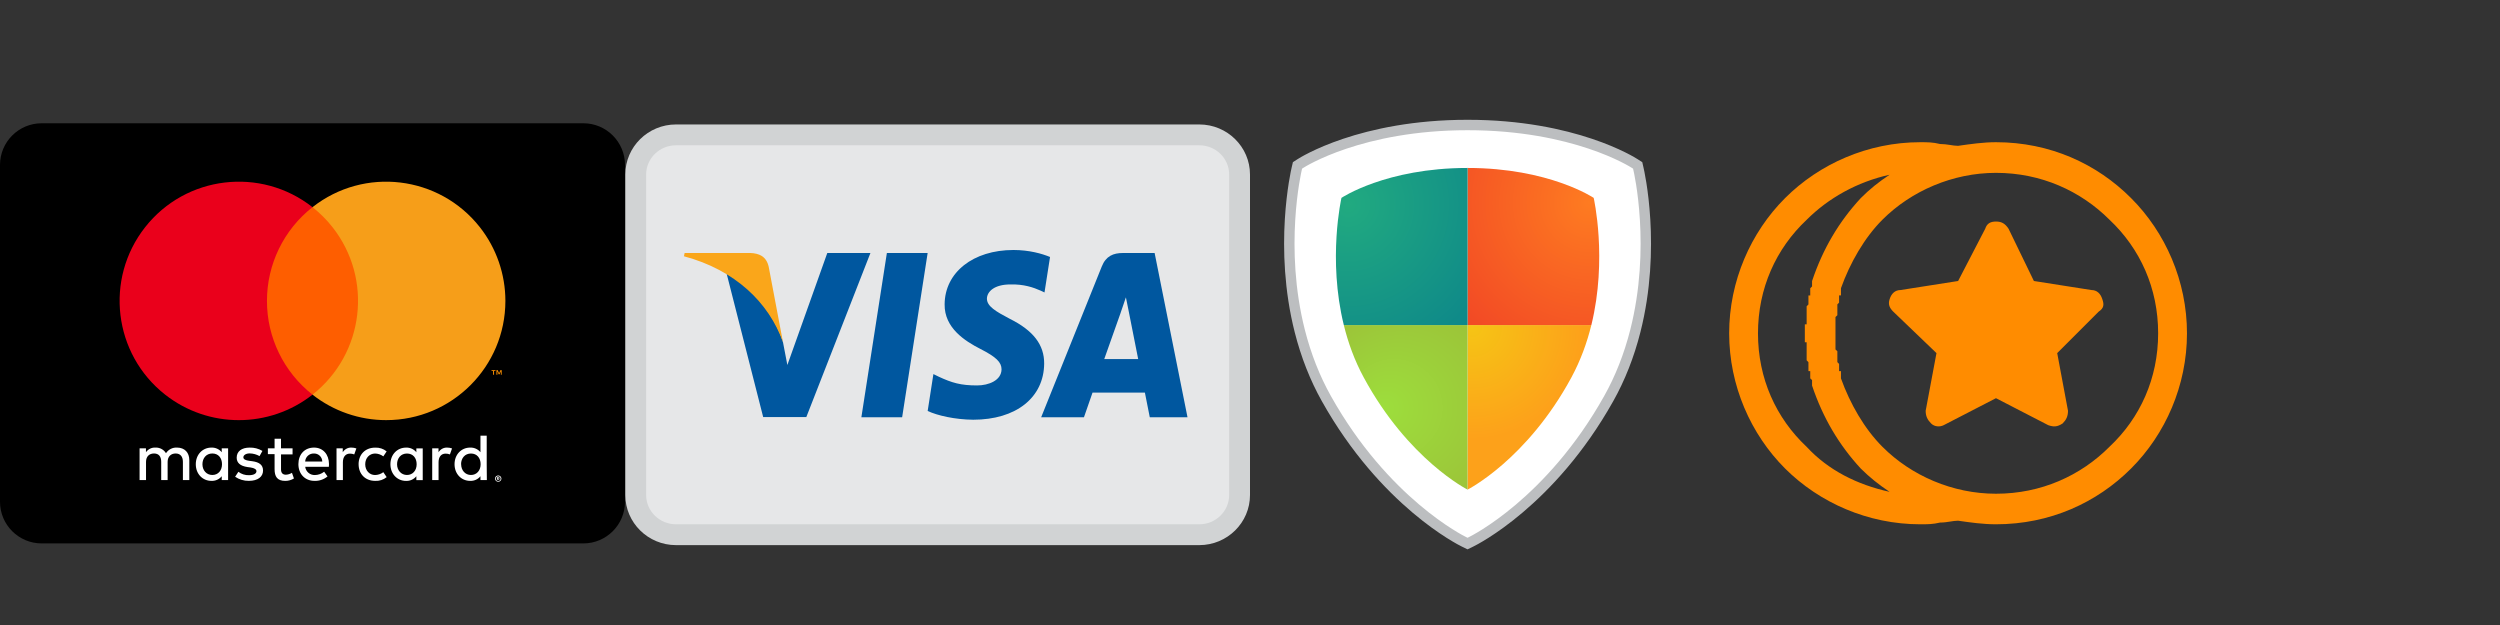
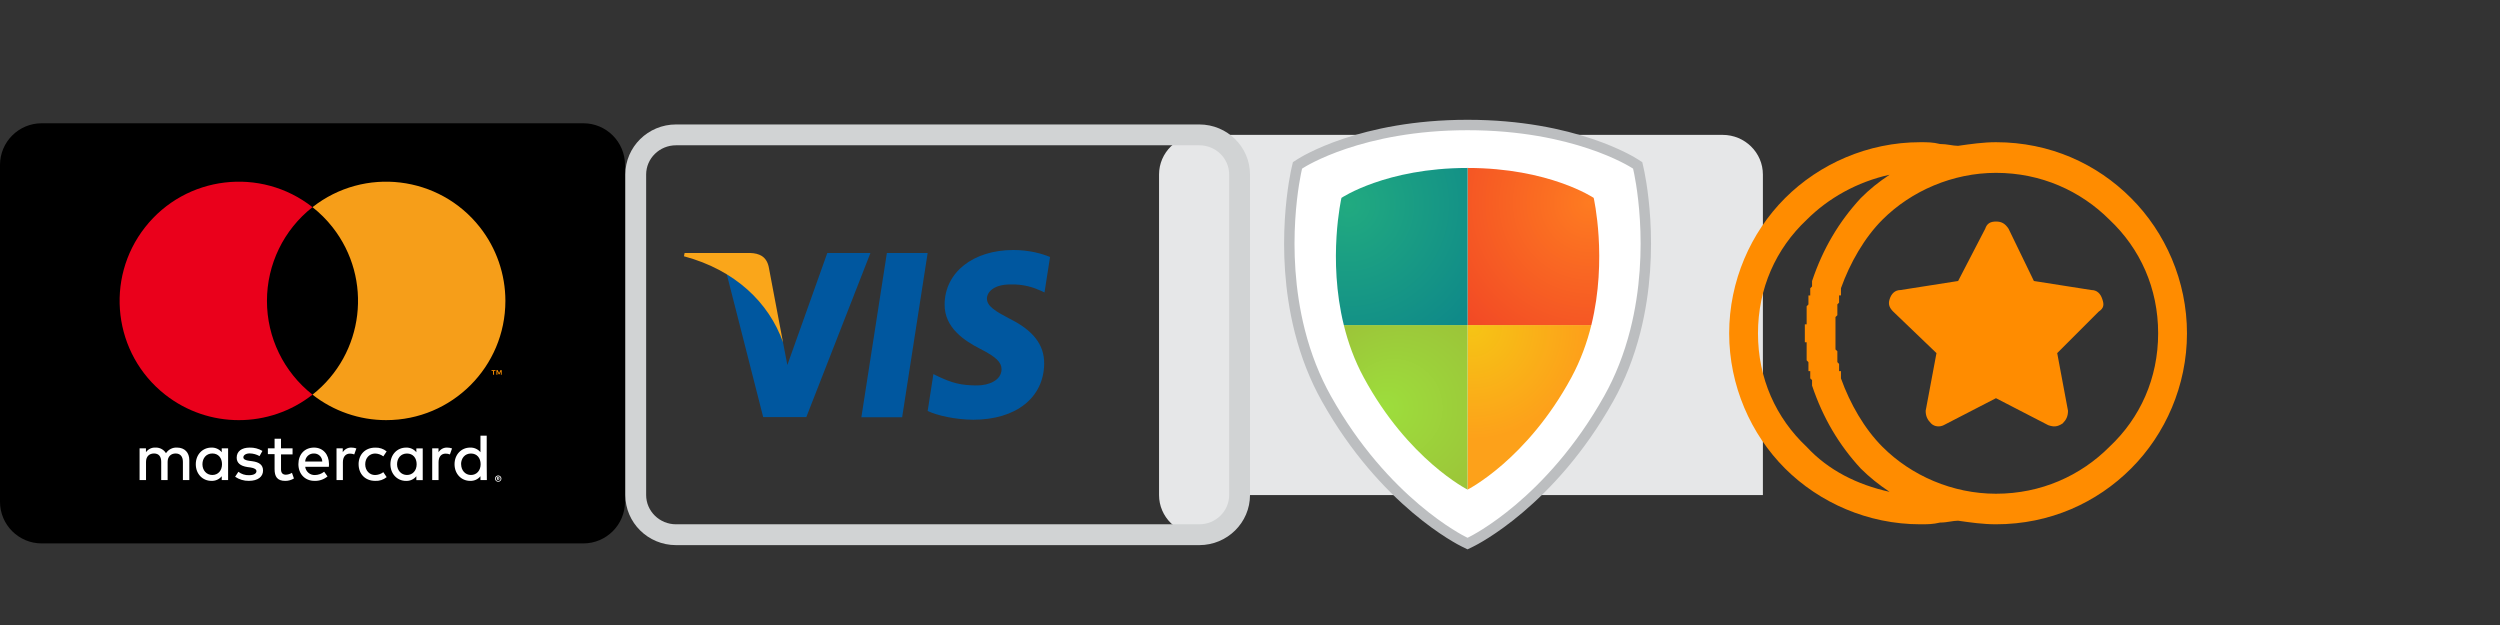
<svg xmlns="http://www.w3.org/2000/svg" version="1.1" id="Layer_1" x="0px" y="0px" width="120px" height="30px" viewBox="0 0 120 30" enable-background="new 0 0 120 30" xml:space="preserve">
  <rect x="0" y="0" width="120" height="30" fill="#333333" stroke="none" />
  <path d="M30,24.084c0,1.104-0.896,2-2,2H2c-1.104,0-2-0.896-2-2V7.917c0-1.104,0.896-2,2-2h26c1.104,0,2,0.896,2,2V24.084z" />
  <path id="_Compound_Path_" fill="#FFFFFF" d="M9.087,23.043v-0.957c0-0.36-0.217-0.598-0.585-0.602  c-0.214-0.014-0.419,0.09-0.535,0.27c-0.105-0.175-0.298-0.278-0.503-0.27c-0.181-0.011-0.354,0.074-0.458,0.223v-0.186H6.7v1.521  h0.309v-0.871c0-0.264,0.159-0.404,0.385-0.404s0.344,0.144,0.344,0.401v0.874h0.308v-0.871c0-0.264,0.166-0.404,0.386-0.404  s0.347,0.144,0.347,0.401v0.874H9.087z M14.042,21.521h-0.554v-0.461H13.18v0.461h-0.322v0.277h0.322v0.722  c0,0.354,0.125,0.563,0.515,0.563c0.146,0,0.29-0.041,0.414-0.117l-0.095-0.271c-0.088,0.055-0.189,0.086-0.293,0.091  c-0.165,0-0.232-0.103-0.232-0.255v-0.721h0.554V21.521z M16.865,21.484c-0.167-0.006-0.324,0.08-0.413,0.223v-0.186h-0.299v1.521  h0.306v-0.855c0-0.251,0.121-0.413,0.338-0.413c0.07-0.001,0.141,0.012,0.207,0.038l0.102-0.287  c-0.076-0.027-0.156-0.041-0.236-0.041H16.865z M12.597,21.644c-0.186-0.11-0.399-0.166-0.615-0.159  c-0.385,0-0.621,0.18-0.621,0.483c0,0.249,0.172,0.398,0.513,0.45l0.156,0.021c0.18,0.027,0.28,0.091,0.28,0.176  c0,0.119-0.133,0.194-0.36,0.194c-0.183,0.006-0.363-0.052-0.508-0.163l-0.156,0.238c0.194,0.133,0.424,0.201,0.659,0.197  c0.439,0,0.681-0.203,0.681-0.493c0-0.271-0.18-0.405-0.518-0.45l-0.157-0.021c-0.143-0.021-0.27-0.064-0.27-0.166  s0.121-0.188,0.303-0.188c0.167,0.003,0.33,0.048,0.474,0.13L12.597,21.644z M17.213,22.283c0,0.461,0.309,0.799,0.799,0.799  c0.199,0.011,0.395-0.054,0.548-0.18L18.4,22.664c-0.115,0.087-0.254,0.135-0.398,0.137c-0.264,0-0.471-0.211-0.471-0.516  c0-0.306,0.207-0.513,0.471-0.516c0.144,0.002,0.283,0.05,0.398,0.137l0.159-0.239c-0.154-0.126-0.349-0.19-0.548-0.181  c-0.49,0-0.799,0.338-0.799,0.8V22.283z M15.074,21.484c-0.45,0-0.751,0.321-0.751,0.795c0,0.475,0.318,0.803,0.774,0.803  c0.227,0.008,0.449-0.068,0.624-0.213l-0.162-0.227c-0.125,0.102-0.281,0.157-0.442,0.16c-0.235,0.01-0.438-0.162-0.467-0.395h1.135  c0-0.042,0.007-0.084,0.007-0.129C15.79,21.806,15.5,21.484,15.074,21.484z M15.067,21.768c0.214-0.007,0.394,0.16,0.401,0.374  c0,0.004,0,0.007,0,0.011h-0.82C14.659,21.932,14.846,21.76,15.067,21.768z M10.949,22.283v-0.762h-0.306v0.186  c-0.12-0.148-0.303-0.23-0.494-0.223c-0.426,0-0.751,0.334-0.751,0.799s0.325,0.799,0.751,0.799  c0.191,0.008,0.374-0.074,0.494-0.223v0.184h0.306V22.283z M9.717,22.283c0-0.286,0.18-0.516,0.474-0.516  c0.294,0,0.465,0.219,0.465,0.516s-0.18,0.516-0.465,0.516S9.717,22.57,9.717,22.283z M21.462,21.484  c-0.167-0.006-0.325,0.08-0.413,0.223v-0.186h-0.303v1.521h0.305v-0.855c0-0.251,0.121-0.413,0.338-0.413  c0.071-0.001,0.141,0.012,0.207,0.038l0.102-0.287C21.622,21.498,21.543,21.484,21.462,21.484z M23.914,22.822  c0.02,0,0.041,0.005,0.06,0.014c0.019,0.007,0.034,0.018,0.049,0.031s0.024,0.03,0.032,0.049c0.018,0.037,0.018,0.08,0,0.117  c-0.008,0.018-0.018,0.033-0.032,0.047s-0.03,0.025-0.049,0.033c-0.038,0.017-0.082,0.017-0.12,0  c-0.019-0.008-0.035-0.02-0.05-0.033c-0.014-0.014-0.024-0.029-0.032-0.047c-0.016-0.037-0.016-0.08,0-0.117  c0.008-0.018,0.019-0.035,0.032-0.049C23.834,22.84,23.873,22.824,23.914,22.822z M23.914,23.094c0.016,0,0.031-0.004,0.045-0.01  s0.027-0.016,0.037-0.025c0.012-0.011,0.02-0.023,0.025-0.037c0.012-0.029,0.012-0.062,0-0.09c-0.006-0.015-0.014-0.027-0.025-0.037  c-0.01-0.011-0.023-0.02-0.037-0.025c-0.028-0.012-0.061-0.012-0.09,0c-0.014,0.006-0.027,0.014-0.037,0.025  c-0.012,0.01-0.02,0.022-0.025,0.037c-0.012,0.028-0.012,0.061,0,0.09c0.012,0.027,0.034,0.051,0.063,0.063  c0.016,0.006,0.031,0.009,0.048,0.008L23.914,23.094z M23.922,22.904c0.016,0,0.03,0.004,0.042,0.012  c0.017,0.016,0.019,0.043,0.003,0.059c-0.001,0.002-0.002,0.002-0.003,0.004c-0.009,0.008-0.021,0.012-0.033,0.013l0.046,0.054  H23.94l-0.042-0.053h-0.014v0.053h-0.031v-0.141H23.922z M23.889,22.932v0.036h0.033c0.007,0.002,0.014,0.002,0.02,0  c0.005-0.003,0.008-0.009,0.008-0.015c0-0.005-0.003-0.01-0.008-0.014c-0.006-0.003-0.012-0.004-0.02-0.004L23.889,22.932z   M20.291,22.284v-0.761h-0.306v0.184c-0.12-0.147-0.303-0.23-0.493-0.222c-0.426,0-0.752,0.334-0.752,0.799s0.326,0.8,0.752,0.8  c0.19,0.007,0.373-0.076,0.493-0.225v0.186h0.306V22.284z M19.059,22.284c0-0.286,0.18-0.515,0.475-0.515s0.465,0.219,0.465,0.515  s-0.185,0.515-0.465,0.515S19.059,22.57,19.059,22.284z M23.362,22.284v-1.373h-0.3v0.796c-0.119-0.148-0.303-0.23-0.493-0.223  c-0.427,0-0.751,0.334-0.751,0.799s0.324,0.799,0.751,0.799c0.19,0.008,0.374-0.074,0.493-0.223v0.184h0.307L23.362,22.284z   M22.131,22.284c0-0.286,0.18-0.515,0.474-0.515s0.465,0.219,0.465,0.515s-0.185,0.515-0.465,0.515s-0.47-0.229-0.47-0.516  L22.131,22.284z" />
-   <rect x="12.246" y="9.944" fill="#FE5E00" width="5.509" height="8.999" />
  <path id="_Path_" fill="#EA001B" d="M12.814,14.444c-0.001-1.756,0.804-3.415,2.186-4.5c-2.485-1.953-6.083-1.521-8.035,0.963  c-1.953,2.485-1.522,6.083,0.962,8.036c2.076,1.631,4.998,1.631,7.073,0C13.619,17.858,12.813,16.199,12.814,14.444z" />
  <path fill="#FF9100" d="M23.713,17.988v-0.18h0.07v-0.037h-0.188v0.037h0.073v0.18H23.713z M24.08,17.988v-0.223h-0.059  l-0.066,0.154l-0.066-0.154H23.83v0.223h0.044v-0.167l0.063,0.144h0.042l0.062-0.145v0.168H24.08z" />
  <path fill="#F69E19" d="M24.259,14.444c-0.001,3.16-2.563,5.722-5.724,5.722c-1.281,0-2.527-0.431-3.535-1.223  c2.484-1.955,2.915-5.553,0.961-8.038c-0.281-0.357-0.604-0.68-0.961-0.961c2.484-1.953,6.082-1.521,8.035,0.963  C23.828,11.916,24.258,13.161,24.259,14.444z" />
-   <path fill="#E6E7E8" d="M59.5,23.762c0,1.051-0.865,1.904-1.933,1.904H32.448c-1.067,0-1.933-0.854-1.933-1.904V8.377  c0-1.051,0.865-1.903,1.933-1.903h25.119c1.067,0,1.933,0.853,1.933,1.903V23.762z" />
+   <path fill="#E6E7E8" d="M59.5,23.762c0,1.051-0.865,1.904-1.933,1.904c-1.067,0-1.933-0.854-1.933-1.904V8.377  c0-1.051,0.865-1.903,1.933-1.903h25.119c1.067,0,1.933,0.853,1.933,1.903V23.762z" />
  <path fill="#D1D3D4" d="M57.567,26.166H32.448c-1.342,0-2.433-1.078-2.433-2.404V8.377c0-1.325,1.091-2.403,2.433-2.403h25.119  C58.909,5.974,60,7.052,60,8.377v15.385C60,25.088,58.909,26.166,57.567,26.166z M32.448,6.974c-0.79,0-1.433,0.629-1.433,1.403  v15.385c0,0.773,0.643,1.404,1.433,1.404h25.119c0.79,0,1.433-0.631,1.433-1.404V8.377c0-0.774-0.643-1.403-1.433-1.403H32.448z" />
  <g>
    <polygon fill="#00579F" points="42.57,12.144 41.346,20.028 43.303,20.028 44.527,12.144  " />
    <path fill="#00579F" d="M48.476,15.306c-0.685-0.361-1.104-0.604-1.104-0.974c0.008-0.335,0.354-0.679,1.127-0.679   c0.637-0.017,1.104,0.142,1.459,0.301l0.178,0.084l0.266-1.703C50.016,12.176,49.403,12,48.645,12   c-1.933,0-3.294,1.074-3.303,2.609c-0.016,1.132,0.976,1.762,1.715,2.139c0.758,0.386,1.017,0.639,1.017,0.982   c-0.008,0.527-0.612,0.771-1.176,0.771c-0.782,0-1.201-0.124-1.837-0.419l-0.258-0.126l-0.275,1.771   c0.461,0.218,1.307,0.412,2.185,0.42c2.055,0,3.392-1.058,3.407-2.693C50.127,16.556,49.604,15.868,48.476,15.306z" />
-     <path fill="#00579F" d="M55.422,12.144h-1.515c-0.468,0-0.822,0.142-1.024,0.653l-2.907,7.231h2.054c0,0,0.338-0.974,0.411-1.182   c0.225,0,2.224,0,2.514,0c0.056,0.275,0.234,1.182,0.234,1.182H57L55.422,12.144z M53.004,17.235   c0.161-0.453,0.782-2.207,0.782-2.207c-0.009,0.016,0.161-0.461,0.257-0.755l0.137,0.679c0,0,0.372,1.887,0.452,2.282   C54.325,17.235,53.392,17.235,53.004,17.235z" />
    <path fill="#00579F" d="M39.71,12.144l-1.917,5.377l-0.209-1.09c-0.354-1.26-1.467-2.626-2.708-3.307l1.757,6.896h2.07l3.078-7.877   H39.71z" />
  </g>
  <path fill="#FAA61A" d="M36.898,12.806c-0.113-0.504-0.459-0.646-0.887-0.663h-3.149l-0.033,0.158  c2.458,0.655,4.086,2.232,4.755,4.129L36.898,12.806z" />
  <path fill="#FFFFFF" stroke="#BCBEC0" stroke-width="0.5" stroke-miterlimit="10" d="M78.643,8.093l-0.035-0.154l-0.133-0.085  C78.357,7.778,75.561,6,70.443,6s-7.914,1.778-8.031,1.854L62.28,7.939l-0.036,0.154c-0.036,0.152-0.873,3.79,0.148,7.806  c0.297,1.168,0.725,2.255,1.272,3.231c2.788,4.978,6.455,6.804,6.61,6.879l0.168,0.082l0.168-0.082  c0.155-0.075,3.822-1.901,6.61-6.879c0.548-0.976,0.976-2.063,1.273-3.231C79.516,11.883,78.679,8.246,78.643,8.093z" />
  <g>
    <radialGradient id="SVGID_1_" cx="71.103" cy="16.175" r="5.646" gradientTransform="matrix(0.945 0 0 0.953 3.478 0.285)" gradientUnits="userSpaceOnUse">
      <stop offset="0" style="stop-color:#F6C415" />
      <stop offset="0.356" style="stop-color:#F8B817" />
      <stop offset="1" style="stop-color:#FDA11A" />
    </radialGradient>
    <path fill="url(#SVGID_1_)" d="M70.443,15.603v7.898c0,0,2.849-1.436,4.985-5.386c0.445-0.823,0.751-1.676,0.956-2.512H70.443z" />
    <radialGradient id="SVGID_2_" cx="77.051" cy="9.908" r="8.464" gradientTransform="matrix(0.945 0 0 0.953 3.478 0.285)" gradientUnits="userSpaceOnUse">
      <stop offset="0" style="stop-color:#FE7B21" />
      <stop offset="1" style="stop-color:#F24A25" />
    </radialGradient>
    <path fill="url(#SVGID_2_)" d="M76.385,15.603c0.781-3.179,0.112-6.105,0.112-6.105s-2.137-1.436-6.054-1.436v7.541H76.385z" />
    <radialGradient id="SVGID_3_" cx="67.734" cy="20.227" r="4.933" fx="66.52" fy="20.27" gradientTransform="matrix(0.945 0 0 0.953 3.478 0.285)" gradientUnits="userSpaceOnUse">
      <stop offset="0" style="stop-color:#9DDE3C" />
      <stop offset="1" style="stop-color:#9CC539" />
    </radialGradient>
    <path fill="url(#SVGID_3_)" d="M70.443,15.603v7.898c0,0-2.849-1.436-4.985-5.386c-0.445-0.823-0.751-1.676-0.955-2.512H70.443z" />
    <radialGradient id="SVGID_4_" cx="64.8" cy="10.003" r="8.467" gradientTransform="matrix(0.945 0 0 0.953 3.478 0.285)" gradientUnits="userSpaceOnUse">
      <stop offset="0" style="stop-color:#21AA80" />
      <stop offset="1" style="stop-color:#0E8889" />
    </radialGradient>
    <path fill="url(#SVGID_4_)" d="M64.503,15.603c-0.782-3.179-0.113-6.105-0.113-6.105s2.137-1.436,6.054-1.436v7.541H64.503z" />
  </g>
  <g id="Layer_x0020_1">
    <path fill="#FF8C00" d="M100.39,13.922c0.263,0,0.436,0.172,0.519,0.432c0.09,0.259,0.09,0.432-0.173,0.605l-1.99,1.99l0.518,2.769   c0,0.26-0.083,0.433-0.257,0.607c-0.261,0.172-0.434,0.172-0.69,0.084l-2.51-1.296l-2.511,1.296   c-0.172,0.088-0.432,0.088-0.604-0.084c-0.173-0.175-0.26-0.348-0.26-0.607l0.519-2.769l-2.074-1.99   c-0.173-0.173-0.262-0.346-0.173-0.605c0.083-0.259,0.257-0.432,0.519-0.432l2.767-0.434l1.3-2.508   c0.086-0.26,0.256-0.346,0.519-0.346c0.257,0,0.43,0.086,0.602,0.346l1.216,2.508L100.39,13.922z M95.806,6.826   c2.593,0,4.847,1.039,6.486,2.683c1.646,1.644,2.683,3.979,2.683,6.49c0,2.509-1.037,4.844-2.683,6.49   c-1.64,1.64-3.894,2.677-6.486,2.677c-0.605,0-1.21-0.083-1.818-0.172c-0.256,0-0.52,0.089-0.864,0.089   c-0.346,0.083-0.605,0.083-0.951,0.083c-2.51,0-4.844-1.037-6.489-2.677C84.037,20.843,83,18.508,83,15.999   c0-2.51,1.037-4.846,2.683-6.49c1.646-1.644,3.979-2.683,6.489-2.683c0.346,0,0.605,0,0.951,0.086C93.468,6.913,93.731,7,93.987,7   C94.596,6.913,95.2,6.826,95.806,6.826z M90.702,23.609c-0.521-0.346-0.954-0.691-1.387-1.121c-1.04-1.127-1.814-2.424-2.336-3.98   l0,0v-0.089v-0.084v-0.09l0,0l-0.087-0.083l0,0v-0.173l0,0V17.9v-0.085h-0.087v-0.089v-0.084l0,0v-0.088V17.47l0,0v-0.086l0,0   l-0.086-0.088l0,0V17.21l0,0v-0.087v-0.088l0,0v-0.086v-0.087l0,0v-0.087v-0.086l0,0v-0.087l0,0v-0.086v-0.086h-0.087v-0.086l0,0   v-0.087v-0.087v-0.086l0,0v-0.086v-0.087l0,0v-0.086v-0.086l0,0v-0.086v-0.086h0.087v-0.088v-0.086l0,0v-0.086l0,0v-0.086l0,0   v-0.087v-0.086v-0.086l0,0v-0.087l0,0v-0.086V14.7l0,0l0.086-0.087l0,0v-0.086l0,0v-0.086v-0.087l0,0v-0.086v-0.086h0.087v-0.086   v-0.086l0,0v-0.174l0,0l0.087-0.086l0,0v-0.086v-0.087v-0.086l0,0c0.521-1.557,1.296-2.854,2.336-3.979   c0.433-0.434,0.865-0.78,1.387-1.125c-1.56,0.345-2.945,1.125-3.982,2.163c-1.472,1.385-2.337,3.288-2.337,5.452   c0,2.164,0.865,4.066,2.337,5.447C87.757,22.572,89.143,23.264,90.702,23.609z M101.255,10.546   c-1.384-1.383-3.285-2.249-5.449-2.249c-2.074,0-4.066,0.866-5.45,2.249c-0.866,0.866-1.558,2.078-1.99,3.288v0.088l0,0v0.086l0,0   v0.086l0,0v0.086h-0.09v0.086l0,0v0.086l0,0v0.087l0,0v0.086l0,0l-0.083,0.086l0,0V14.7l0,0l0,0v0.086l0,0v0.086v0.087l0,0v0.086   l0,0v0.086l0,0l-0.09,0.087l0,0v0.086l0,0v0.086v0.086l0,0v0.088l0,0v0.086v0.086l0,0v0.086l0,0v0.086l0,0v0.087v0.086l0,0v0.086   l0,0v0.087l0,0v0.087v0.086l0,0v0.086l0,0v0.086v0.087l0,0v0.086l0,0l0.09,0.087l0,0v0.087l0,0v0.086l0,0v0.088v0.087l0,0v0.086   l0,0l0,0v0.088l0,0l0.083,0.086l0,0v0.085l0,0v0.088l0,0v0.084l0,0v0.089h0.09V17.9l0,0v0.089l0,0v0.083l0,0v0.09   c0.433,1.209,1.124,2.419,1.99,3.283c1.384,1.39,3.376,2.254,5.45,2.254c2.164,0,4.065-0.864,5.449-2.254   c1.472-1.381,2.336-3.283,2.336-5.447C103.591,13.834,102.727,11.931,101.255,10.546z" />
  </g>
</svg>